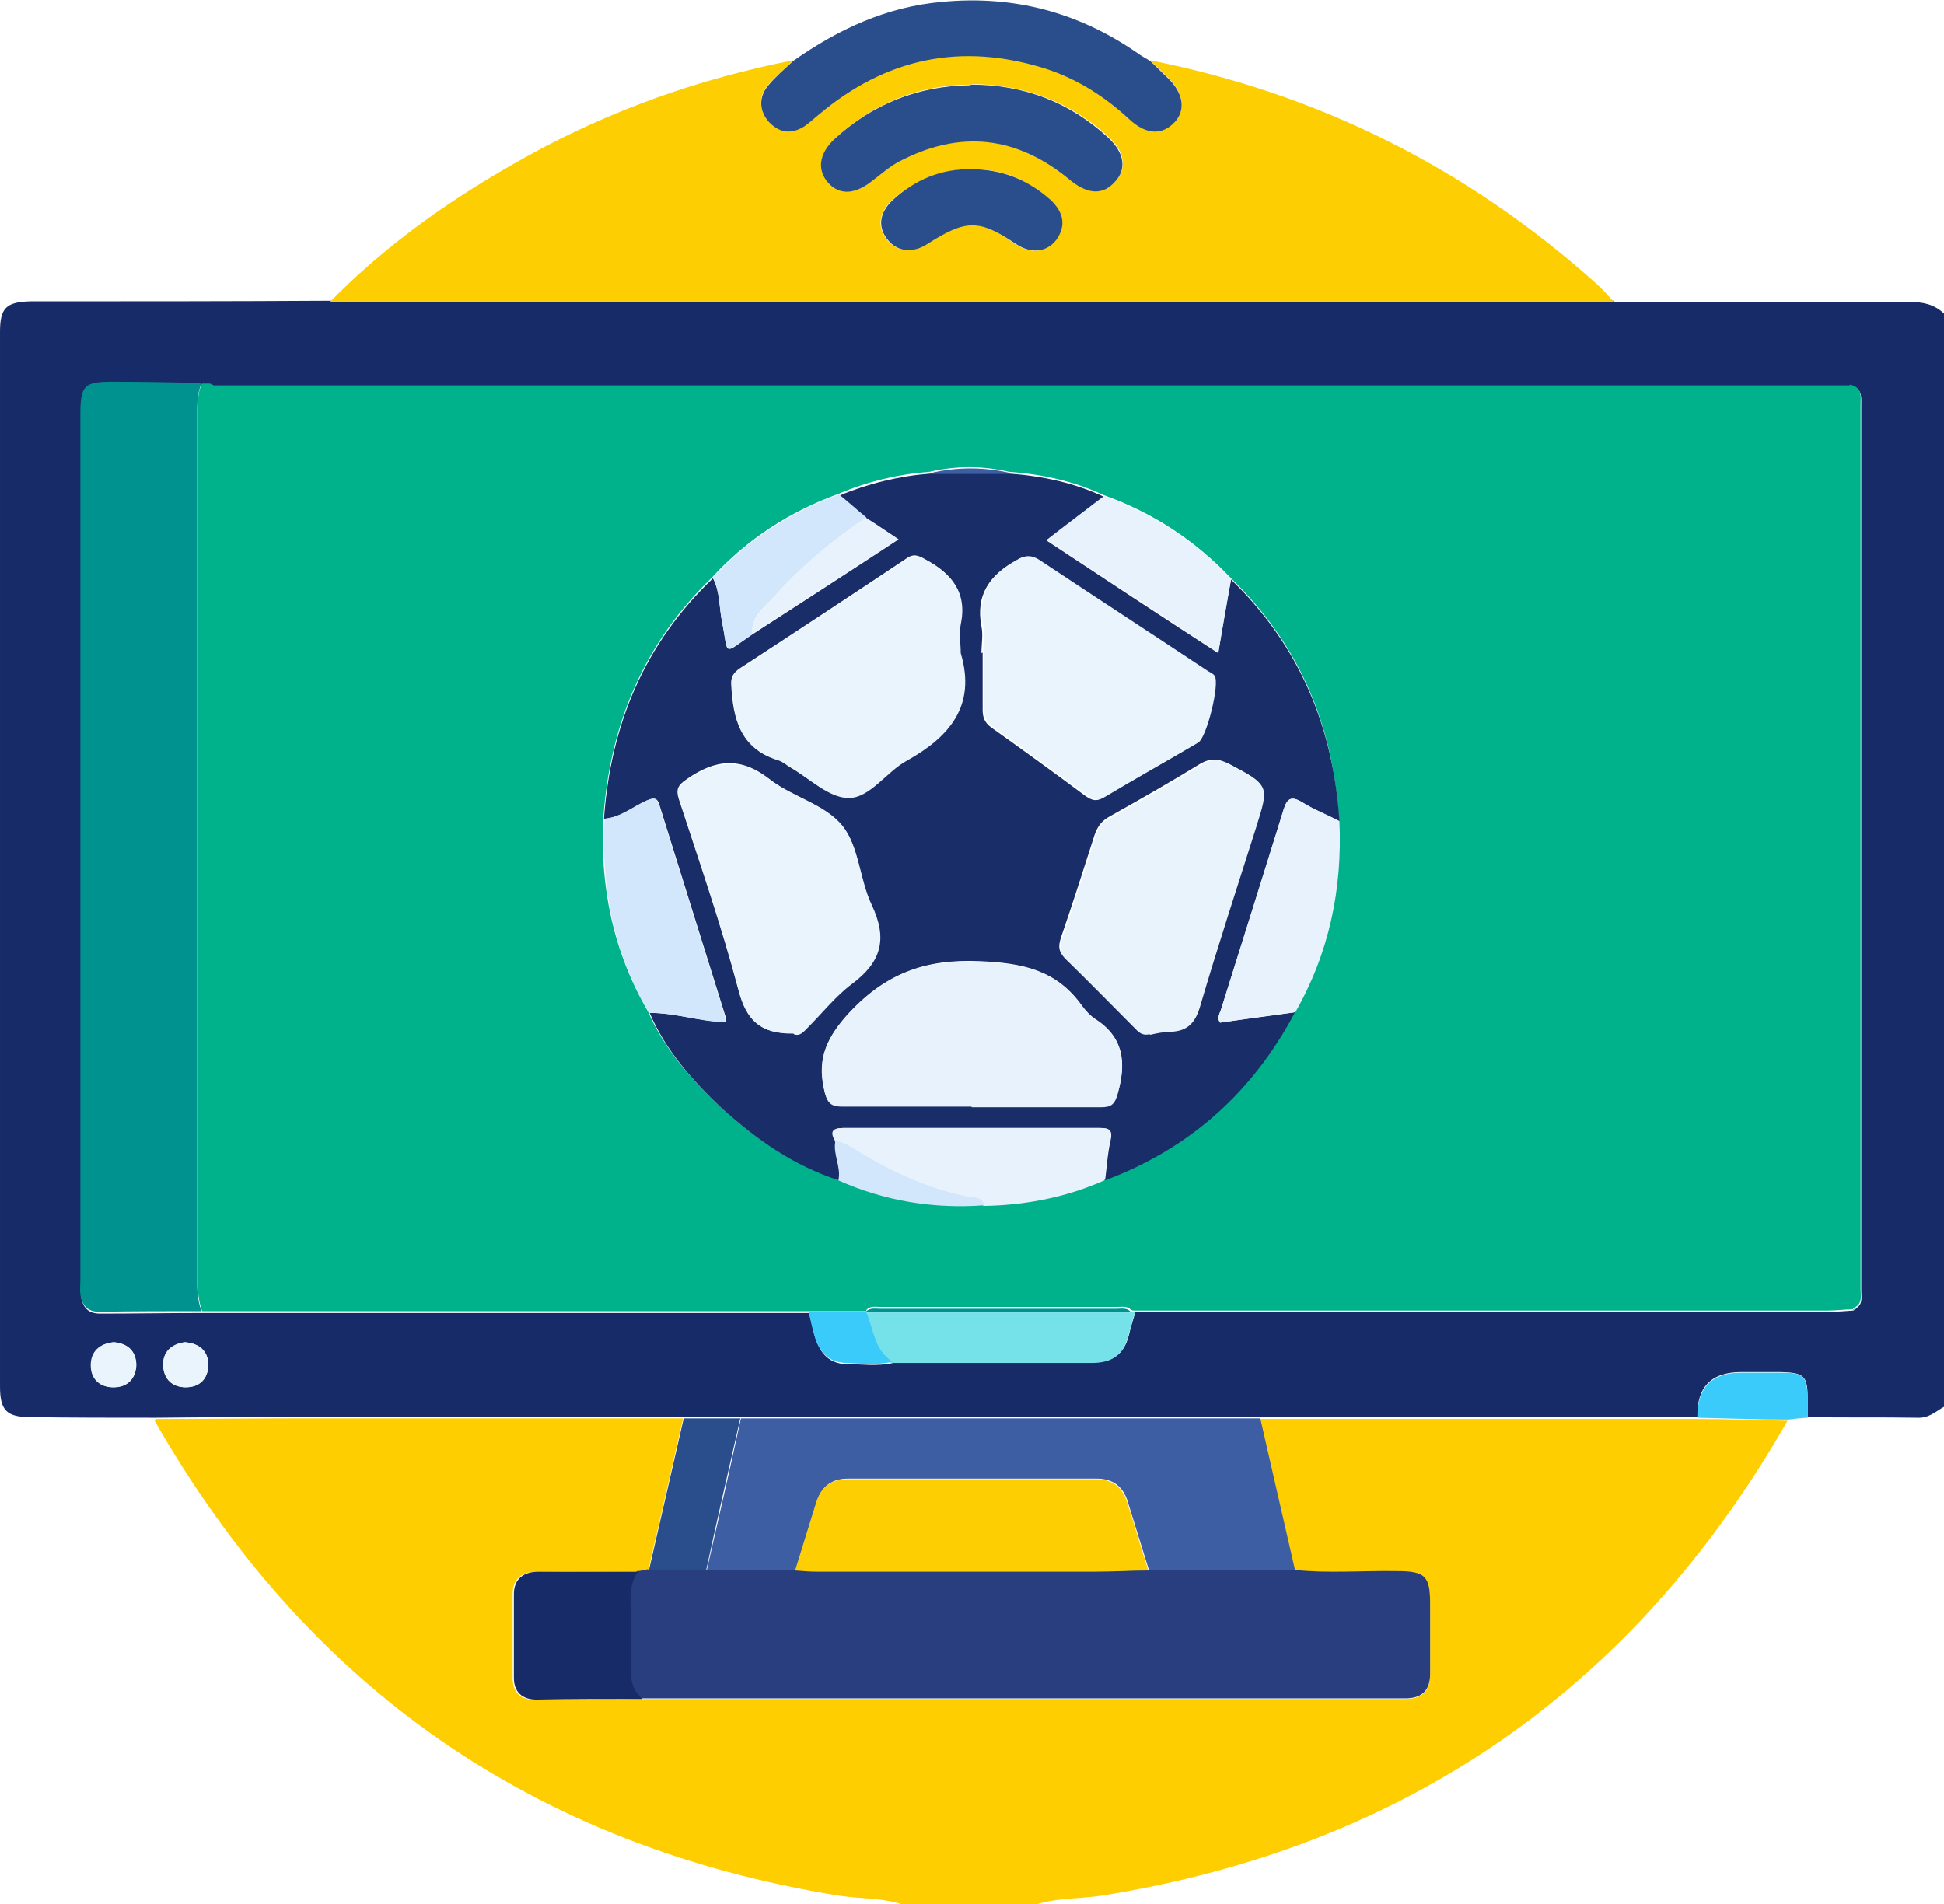
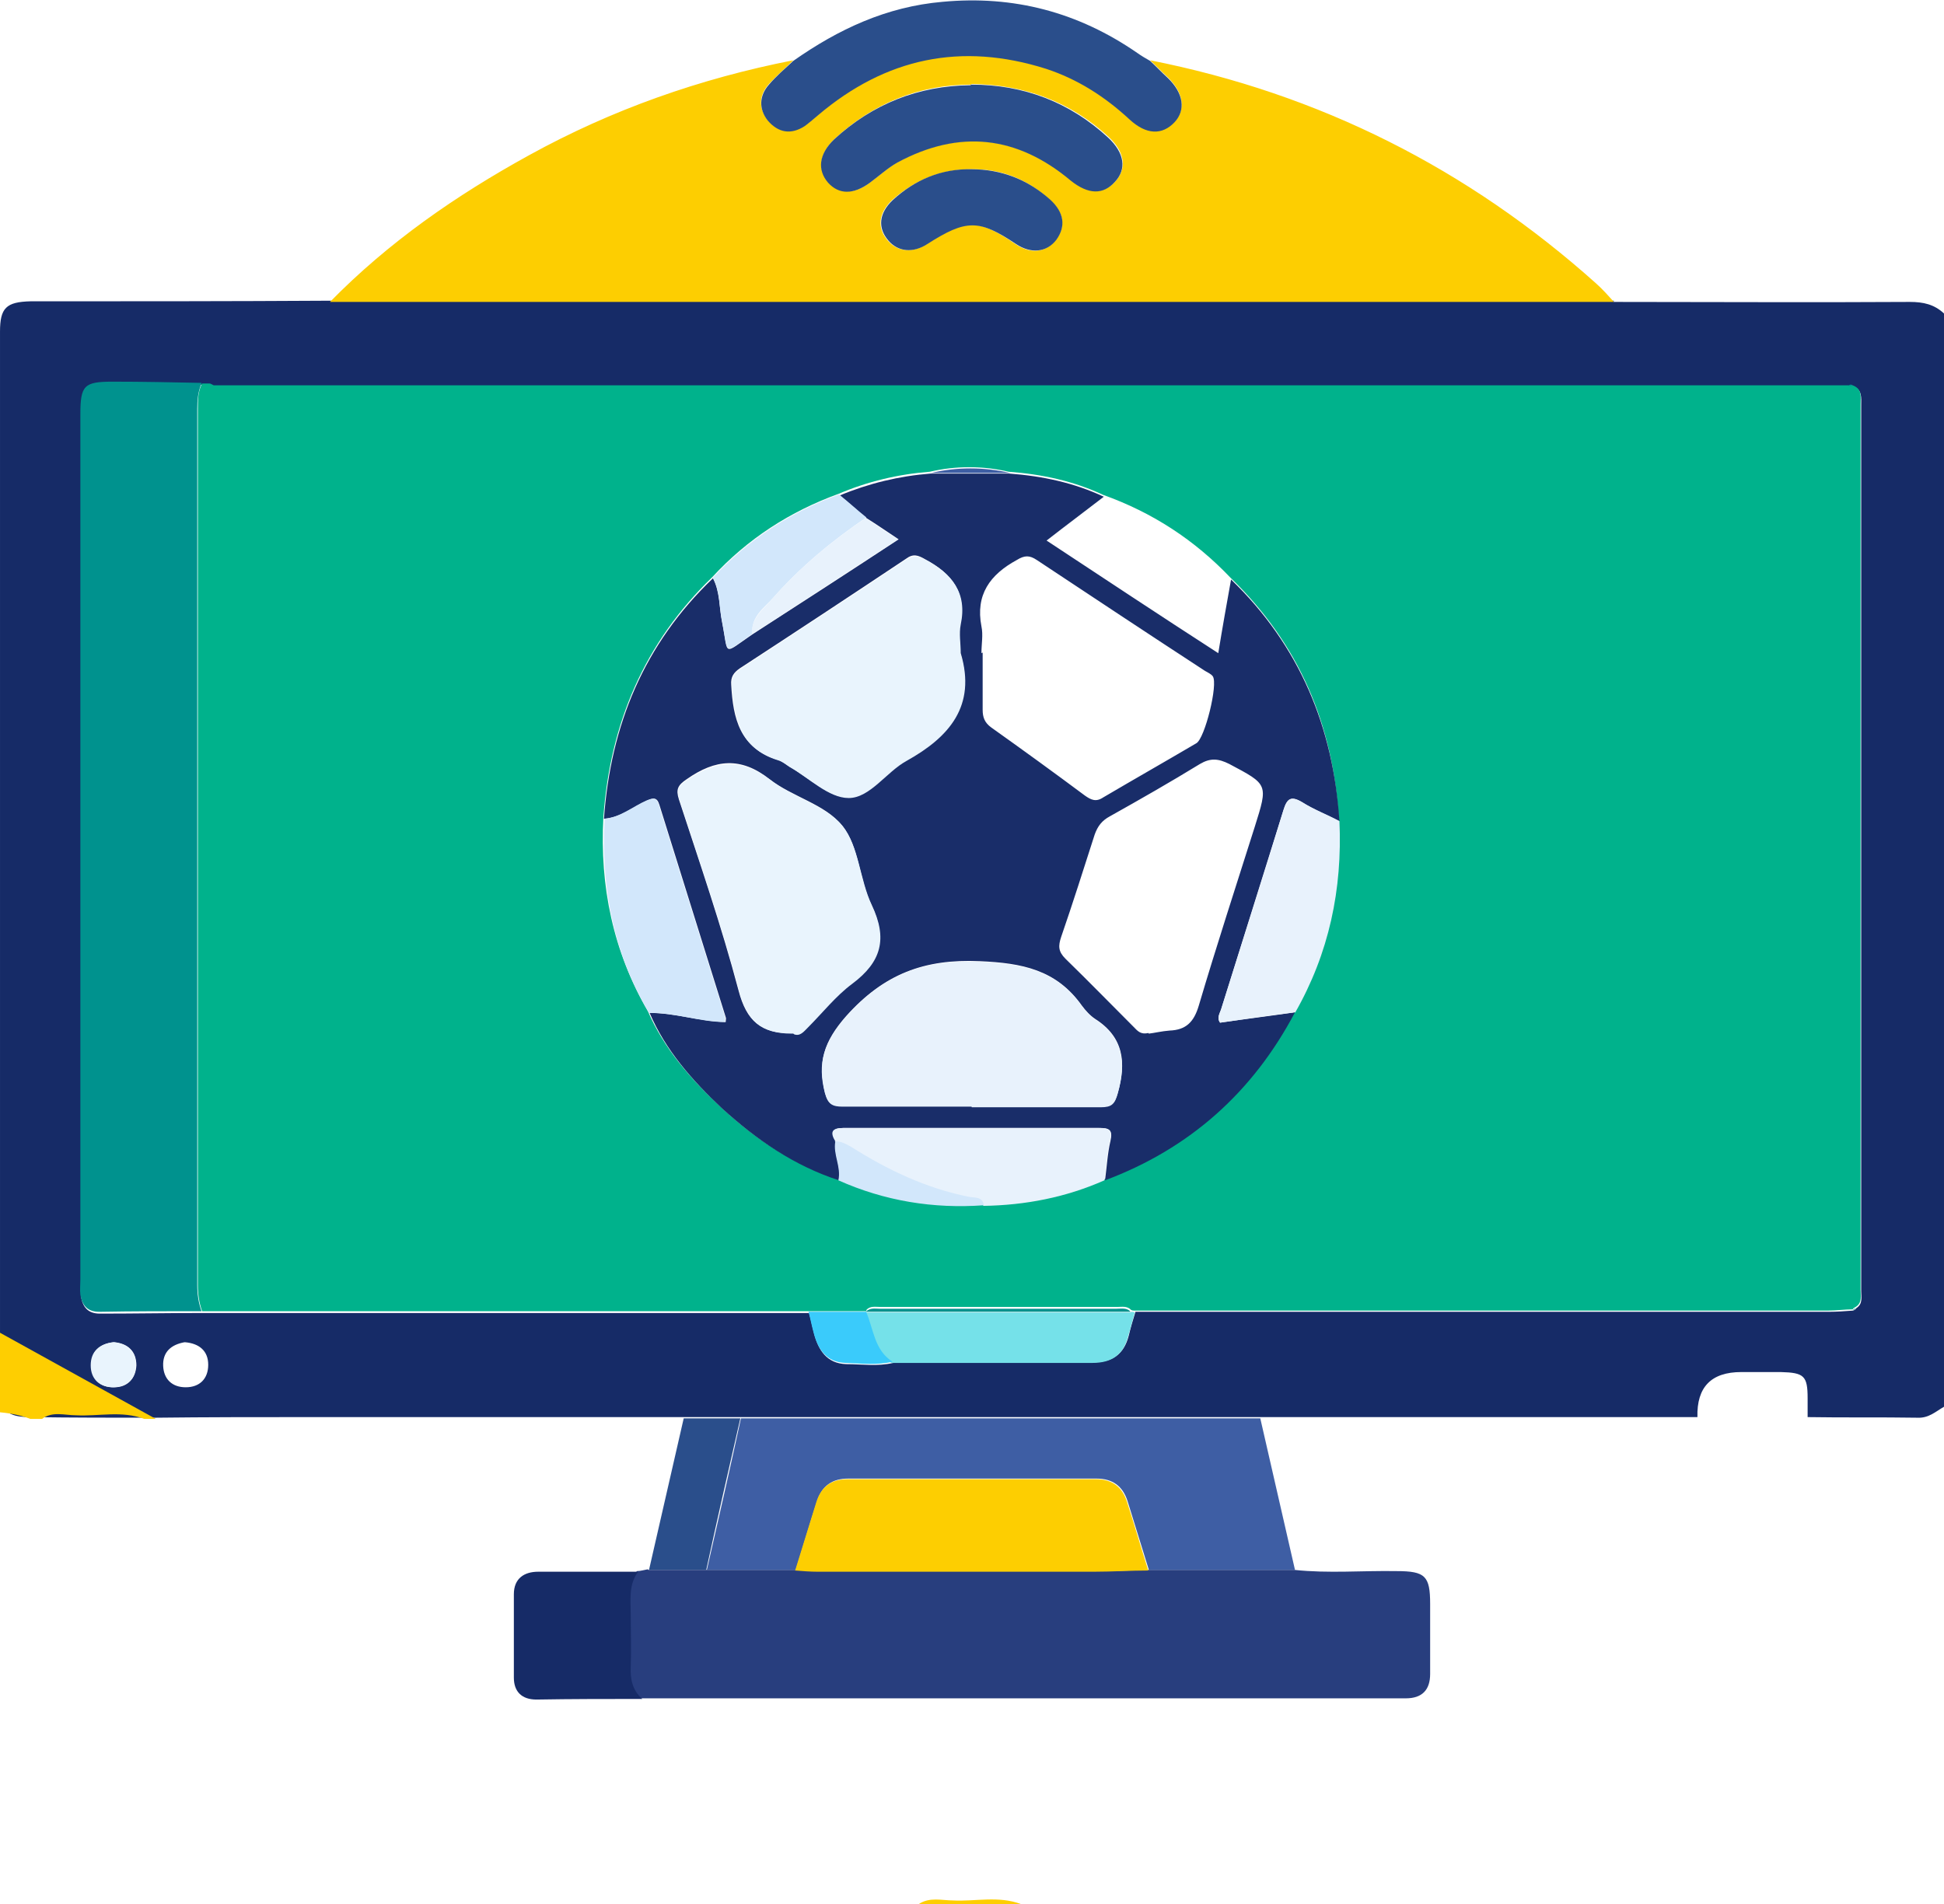
<svg xmlns="http://www.w3.org/2000/svg" id="a" width="31.93" height="31.28" viewBox="0 0 31.93 31.28">
  <path d="m26.5,4.96c1.62,0,3.25.01,4.87,0,.22,0,.4.04.56.19v17.96c-.14.08-.25.19-.44.18-.6-.01-1.2,0-1.8-.01,0-.1,0-.21,0-.31,0-.37-.06-.42-.44-.43-.22,0-.43,0-.65,0q-.74,0-.72.74c-.33,0-.66,0-.99,0-2.06,0-4.13,0-6.19,0-2.85,0-5.69,0-8.54,0-.31,0-.63,0-.94,0-2.06,0-4.11,0-6.17,0-.83,0-1.66,0-2.49.01-.69,0-1.37,0-2.06-.01-.39,0-.5-.11-.5-.5,0-5.78,0-11.56,0-17.33,0-.39.1-.49.5-.5,1.64,0,3.28,0,4.93-.01.08,0,.17,0,.25,0,6.86,0,13.72,0,20.58,0,.08,0,.17,0,.25,0Zm-11.85,17.42c1.1,0,2.2,0,3.3,0,.32,0,.51-.13.59-.44.03-.13.07-.26.11-.39.15,0,.29,0,.44,0,3.65,0,7.3,0,10.95,0,.13,0,.27-.01.4-.02.02-.01.04-.02.05-.04.11-.07.08-.18.08-.28,0-4.85,0-9.7,0-14.55,0-.12.02-.26-.13-.31-.02-.03-.05-.03-.07,0-.13,0-.27,0-.4,0-7.16,0-14.31,0-21.47,0-1.66,0-3.32,0-4.99,0-.02,0-.05-.02-.07-.03-.04,0-.08,0-.12,0-.49,0-.98-.02-1.46-.02-.48,0-.53.06-.53.54,0,4.74,0,9.47,0,14.21,0,.08,0,.17,0,.25.03.17.11.28.31.28.56,0,1.12-.01,1.68-.01.99,0,1.97,0,2.96,0,2.34,0,4.67,0,7.01,0,.03.11.05.22.08.33.07.28.21.5.53.51.26,0,.51.04.77-.02Zm-12.78-.33c-.23.02-.37.15-.37.38,0,.23.15.37.38.36.21,0,.35-.14.36-.36,0-.23-.14-.36-.36-.38Zm1.16,0c-.22.04-.36.16-.35.39.01.22.15.35.37.35.23,0,.37-.14.37-.37,0-.23-.15-.35-.38-.37Z" fill="#162b67" stroke-width="0" />
-   <path d="m2.56,23.31c.83,0,1.66-.01,2.49-.01,2.06,0,4.11,0,6.17,0-.19.83-.38,1.66-.57,2.49-.06,0-.12.02-.18.03-.55,0-1.1-.01-1.65,0-.24,0-.4.11-.4.37,0,.46,0,.91,0,1.37,0,.24.13.37.37.36.58,0,1.16,0,1.74-.01,4.19,0,8.37,0,12.56,0,.27,0,.4-.14.4-.4,0-.38,0-.77,0-1.15,0-.45-.09-.53-.55-.54-.56-.01-1.12.03-1.68-.02-.19-.83-.38-1.66-.57-2.49,2.06,0,4.13,0,6.19,0,.33,0,.66,0,.99,0,.5,0,.99.02,1.49.03-2.51,4.39-6.26,7-11.26,7.8-.38.06-.78.03-1.15.17h-.19c-.37-.14-.75-.04-1.12-.06-.19,0-.39-.07-.56.06h-.19c-.36-.14-.74-.11-1.12-.17-4.99-.81-8.73-3.42-11.23-7.8Z" fill="#fece01" stroke-width="0" />
+   <path d="m2.56,23.31h-.19c-.37-.14-.75-.04-1.12-.06-.19,0-.39-.07-.56.06h-.19c-.36-.14-.74-.11-1.12-.17-4.99-.81-8.73-3.42-11.23-7.8Z" fill="#fece01" stroke-width="0" />
  <path d="m15.09,31.28c.18-.12.38-.06.56-.06.37.02.75-.08,1.12.06h-1.68Z" fill="#fdce01" stroke-width="0" />
  <path d="m26.5,4.96c-.08,0-.17,0-.25,0-6.86,0-13.72,0-20.58,0-.08,0-.17,0-.25,0,.96-.98,2.07-1.75,3.27-2.41,1.36-.75,2.81-1.26,4.34-1.56-.13.13-.27.25-.4.39-.17.19-.17.4-.02.59.16.2.38.24.61.09.08-.05.15-.12.22-.18,1.1-.94,2.35-1.2,3.74-.76.52.17.97.46,1.37.83.28.25.54.26.74.05.19-.2.15-.48-.11-.73-.1-.09-.19-.19-.29-.28,2.78.55,5.22,1.78,7.33,3.67.1.09.19.19.28.29ZM15.95,1.39c-.84,0-1.6.3-2.24.89-.25.24-.29.5-.1.71.18.2.42.21.69,0,.15-.11.29-.24.45-.33,1.02-.55,1.96-.43,2.85.3.28.23.53.23.72.02.19-.21.16-.48-.11-.73-.63-.58-1.38-.86-2.25-.87Zm0,1.39c-.5,0-.93.18-1.3.51-.22.21-.25.45-.07.66.16.19.41.21.64.06.64-.42.85-.42,1.46,0,.25.17.5.14.66-.07.17-.21.14-.45-.1-.66-.37-.34-.8-.51-1.3-.5Z" fill="#fdce01" stroke-width="0" />
  <path d="m18.89,1c.1.09.19.19.29.28.26.25.3.53.11.73-.2.21-.46.21-.74-.05-.4-.37-.85-.66-1.37-.83-1.39-.44-2.63-.18-3.74.76-.07.06-.14.12-.22.18-.23.15-.44.11-.61-.09-.15-.19-.14-.41.02-.59.12-.14.26-.26.4-.39.74-.52,1.53-.89,2.45-.97,1.17-.11,2.23.17,3.2.84.07.05.14.09.21.13Z" fill="#2a4e8b" stroke-width="0" />
  <path d="m3.5,6.33c1.66,0,3.32,0,4.99,0,7.16,0,14.31,0,21.47,0,.13,0,.27,0,.4,0,.02,0,.05,0,.07,0,.16.06.13.19.13.31,0,4.85,0,9.7,0,14.55,0,.1.03.21-.08.28-.02.01-.04.02-.05.04-.13,0-.27.02-.4.02-3.65,0-7.3,0-10.95,0-.15,0-.29,0-.44,0-.02,0-.04,0-.06-.01-.07-.07-.15-.05-.23-.05-1.3,0-2.6,0-3.89,0-.08,0-.17-.02-.23.05v.02c-.31,0-.63,0-.94,0-2.34,0-4.67,0-7.01,0-.99,0-1.97,0-2.96,0-.05-.14-.07-.28-.07-.43,0-4.8,0-9.59,0-14.39,0-.15,0-.29.07-.42.04,0,.08,0,.12,0,.02,0,.05.02.07.03Zm12.65,13.46c.69,0,1.36-.13,1.99-.42,1.4-.52,2.43-1.44,3.12-2.76.56-.98.78-2.03.73-3.15-.09-1.55-.65-2.88-1.78-3.97-.59-.62-1.28-1.07-2.09-1.36-.49-.23-1.01-.34-1.55-.38-.43-.1-.87-.1-1.3,0-.52.04-1.02.16-1.49.36-.8.29-1.5.74-2.08,1.37-1.12,1.08-1.68,2.41-1.79,3.95-.06,1.13.16,2.2.73,3.18.27.62.7,1.11,1.18,1.56.56.52,1.18.95,1.93,1.19.76.34,1.56.47,2.39.41Z" fill="#00b28c" stroke-width="0" />
  <path d="m3.31,6.3c-.06.14-.07.28-.07.42,0,4.8,0,9.59,0,14.39,0,.15.02.29.07.43-.56,0-1.12,0-1.68.01-.2,0-.28-.11-.31-.28-.01-.08,0-.17,0-.25,0-4.74,0-9.47,0-14.21,0-.48.06-.54.53-.54.49,0,.98.01,1.46.02Z" fill="#00928e" stroke-width="0" />
  <path d="m20.7,23.3c.19.83.38,1.66.57,2.49-.8,0-1.6,0-2.4,0-.12-.38-.23-.75-.35-1.13-.08-.25-.25-.37-.51-.37-1.36,0-2.72,0-4.08,0-.26,0-.43.12-.51.37-.12.37-.23.75-.35,1.13-.49,0-.98,0-1.46,0,.19-.83.38-1.66.56-2.49,2.85,0,5.69,0,8.54,0Z" fill="#3e5ea4" stroke-width="0" />
  <path d="m18.58,21.55s.04,0,.06.01c-.04.13-.07.26-.11.39-.08.31-.27.44-.59.44-1.1,0-2.2,0-3.3,0-.3-.19-.31-.53-.43-.81,0,0,0-.02,0-.02,1.45,0,2.91,0,4.36,0Z" fill="#75e1e9" stroke-width="0" />
  <path d="m12.16,23.3c-.19.83-.38,1.66-.56,2.49-.31,0-.63,0-.94,0,.19-.83.38-1.66.57-2.49.31,0,.63,0,.94,0Z" fill="#2a4e8b" stroke-width="0" />
-   <path d="m29.7,23.29c-.11,0-.22.02-.33.03-.5,0-.99-.02-1.49-.03q-.01-.74.72-.74c.22,0,.43,0,.65,0,.38,0,.43.05.44.43,0,.1,0,.21,0,.31Z" fill="#3acbfb" stroke-width="0" />
  <path d="m14.23,21.56c.12.28.13.62.43.81-.25.06-.51.03-.77.02-.32-.01-.46-.23-.53-.51-.03-.11-.05-.22-.08-.33.32,0,.63,0,.95,0Z" fill="#3acbfb" stroke-width="0" />
  <path d="m1.87,22.05c.23.03.37.15.36.38,0,.22-.14.35-.36.36-.23,0-.38-.13-.38-.36,0-.23.14-.35.37-.38Z" fill="#e9f4fd" stroke-width="0" />
-   <path d="m3.04,22.05c.23.02.38.14.38.37,0,.23-.14.37-.37.37-.21,0-.35-.13-.37-.35-.01-.23.13-.36.35-.39Z" fill="#e9f4fd" stroke-width="0" />
  <path d="m30.43,21.53s.04-.02.05-.04c-.02.01-.04.02-.05.04Z" fill="#00928e" stroke-width="0" />
  <path d="m30.43,6.34s-.05,0-.07,0c.03-.03.05-.03.07,0Z" fill="#00928e" stroke-width="0" />
  <path d="m3.5,6.33s-.05-.02-.07-.03c.02,0,.05.02.07.03Z" fill="#00928e" stroke-width="0" />
  <path d="m10.65,25.79c.31,0,.63,0,.94,0,.49,0,.98,0,1.46,0,.12,0,.25.02.37.02,1.51,0,3.02,0,4.54,0,.3,0,.6-.01.9-.02.8,0,1.6,0,2.4,0,.56.06,1.12.01,1.68.02.47,0,.55.08.55.54,0,.38,0,.77,0,1.15,0,.26-.13.4-.4.4-4.19,0-8.37,0-12.56,0-.16-.14-.2-.32-.19-.53.02-.28,0-.56,0-.84,0-.25-.03-.5.12-.72.06,0,.12-.02.18-.03Z" fill="#283e7e" stroke-width="0" />
  <path d="m10.48,25.82c-.16.22-.12.47-.12.72,0,.28.01.56,0,.84-.01.21.03.39.19.53-.58,0-1.16,0-1.74.01-.24,0-.37-.13-.37-.36,0-.46,0-.91,0-1.37,0-.26.17-.37.4-.37.55,0,1.1,0,1.65,0Z" fill="#162b67" stroke-width="0" />
  <path d="m15.95,1.39c.87,0,1.62.29,2.25.87.27.25.31.52.11.73-.19.21-.43.21-.72-.02-.88-.74-1.83-.85-2.85-.3-.16.09-.3.22-.45.33-.27.2-.51.2-.69,0-.18-.21-.15-.47.1-.71.64-.59,1.39-.88,2.24-.89Z" fill="#2a4e8b" stroke-width="0" />
  <path d="m15.95,2.78c.5,0,.93.17,1.3.5.23.21.26.44.1.66-.16.21-.42.23-.66.07-.61-.41-.82-.41-1.46,0-.23.15-.48.13-.64-.06-.18-.21-.15-.45.07-.66.37-.34.8-.52,1.3-.51Z" fill="#2a4e8b" stroke-width="0" />
  <path d="m9.92,13.45c.11-1.54.66-2.87,1.79-3.95.12.23.1.48.15.72.11.56,0,.54.5.2.79-.51,1.58-1.02,2.4-1.56-.21-.14-.37-.25-.53-.35-.15-.12-.29-.25-.44-.37.48-.2.98-.32,1.49-.36.43,0,.87,0,1.3,0,.54.04,1.06.15,1.55.38-.31.24-.62.47-.94.72.94.62,1.86,1.23,2.82,1.85.07-.43.14-.82.21-1.21,1.12,1.08,1.68,2.42,1.78,3.97-.2-.1-.42-.19-.61-.31-.18-.11-.25-.07-.31.13-.34,1.09-.68,2.17-1.02,3.26-.02.07-.08.15-.02.23.41-.06.82-.11,1.23-.17-.69,1.31-1.73,2.24-3.12,2.76.03-.22.04-.44.09-.65.04-.18-.02-.21-.18-.21-1.4,0-2.8,0-4.2,0-.19,0-.22.07-.13.22-.04.22.1.42.05.64-.74-.24-1.36-.67-1.93-1.19-.48-.45-.92-.95-1.18-1.56.42,0,.83.14,1.25.15,0-.04.01-.06,0-.08-.36-1.16-.73-2.33-1.09-3.49-.04-.13-.1-.11-.2-.07-.23.1-.43.28-.7.3Zm6.04,4.73c.71,0,1.41,0,2.12,0,.18,0,.23-.05.28-.23.14-.49.1-.91-.37-1.21-.09-.06-.16-.14-.22-.22-.42-.59-.98-.7-1.68-.73-.91-.04-1.57.21-2.19.9-.37.42-.47.76-.35,1.26.05.18.11.22.29.22.71,0,1.41,0,2.12,0Zm.18-7.46c0,.31,0,.62,0,.94,0,.12.03.21.14.29.52.37,1.03.74,1.54,1.12.1.07.18.11.3.03.51-.3,1.02-.59,1.53-.89.14-.08.36-.97.27-1.1-.03-.04-.08-.06-.13-.09-.92-.6-1.84-1.21-2.76-1.82-.12-.08-.2-.08-.33,0-.44.24-.68.57-.58,1.09.03.14,0,.29,0,.44Zm-.37,0c0-.16-.03-.32,0-.47.11-.52-.14-.83-.57-1.06-.12-.07-.2-.1-.32-.01-.9.6-1.81,1.2-2.73,1.8-.1.07-.15.14-.14.27.03.55.14,1.04.76,1.23.07.02.13.07.19.11.32.18.65.51.97.51.34,0,.61-.42.95-.61.71-.39,1.15-.9.89-1.77Zm3.1,6.26c.09-.01.21-.04.34-.05.27-.01.4-.14.48-.41.29-.98.61-1.96.92-2.94.22-.7.22-.69-.42-1.03-.18-.09-.31-.1-.48,0-.49.3-.98.58-1.48.86-.13.07-.2.16-.25.3-.18.56-.36,1.13-.55,1.68-.05.15-.05.24.07.36.38.37.75.75,1.12,1.12.06.06.11.13.24.1Zm-5.84,0c.11.04.17-.04.23-.11.24-.24.46-.52.73-.72.48-.35.58-.74.32-1.29-.2-.42-.2-.96-.48-1.3-.28-.35-.82-.47-1.19-.76-.47-.37-.89-.33-1.36,0-.15.1-.18.17-.13.33.34,1.04.7,2.08.98,3.14.13.5.37.71.86.7.01,0,.02,0,.04,0Z" fill="#192d69" stroke-width="0" />
  <path d="m13.72,18.75c-.09-.15-.06-.22.13-.22,1.4,0,2.8,0,4.2,0,.16,0,.23.03.18.21-.05.21-.06.43-.09.65-.63.28-1.3.41-1.99.42-.02-.15-.16-.12-.25-.14-.7-.14-1.33-.45-1.93-.82-.08-.05-.16-.1-.26-.09Z" fill="#e8f2fc" stroke-width="0" />
  <path d="m21.27,16.63c-.41.05-.82.11-1.23.17-.06-.08,0-.16.02-.23.34-1.09.69-2.17,1.02-3.26.06-.19.12-.24.31-.13.19.12.41.2.61.31.05,1.12-.17,2.17-.73,3.15Z" fill="#e8f2fc" stroke-width="0" />
  <path d="m9.92,13.45c.27-.02.47-.2.7-.3.1-.04.16-.06.2.07.36,1.16.73,2.33,1.09,3.49,0,.02,0,.04,0,.08-.42,0-.83-.16-1.25-.15-.58-.98-.79-2.05-.73-3.18Z" fill="#d2e7fb" stroke-width="0" />
-   <path d="m20.22,9.51c-.07.39-.14.79-.21,1.21-.95-.63-1.87-1.23-2.82-1.85.32-.25.63-.48.94-.72.8.29,1.5.74,2.09,1.36Z" fill="#e8f2fc" stroke-width="0" />
  <path d="m13.79,8.13c.15.12.29.25.44.37-.56.38-1.08.81-1.53,1.32-.15.17-.37.31-.34.59-.49.34-.39.36-.5-.2-.05-.24-.03-.49-.15-.72.58-.63,1.28-1.08,2.08-1.37Z" fill="#d2e7fb" stroke-width="0" />
  <path d="m13.72,18.75c.1,0,.17.04.26.09.6.38,1.23.68,1.93.82.09.02.23-.01.25.14-.83.06-1.63-.07-2.39-.41.05-.22-.09-.42-.05-.64Z" fill="#d2e7fb" stroke-width="0" />
  <path d="m18.58,21.55c-1.45,0-2.91,0-4.36,0,.07-.07.15-.05.23-.05,1.3,0,2.6,0,3.89,0,.08,0,.17-.02.23.05Z" fill="#00928e" stroke-width="0" />
  <path d="m16.59,7.77c-.43,0-.87,0-1.3,0,.43-.1.87-.1,1.3,0Z" fill="#3e5ea4" stroke-width="0" />
  <path d="m18.87,25.8c-.3,0-.6.02-.9.02-1.51,0-3.02,0-4.54,0-.12,0-.25-.01-.37-.02.12-.38.23-.75.35-1.13.08-.25.25-.37.51-.37,1.36,0,2.72,0,4.08,0,.26,0,.43.12.51.37.12.37.23.75.35,1.13Z" fill="#fdce01" stroke-width="0" />
  <path d="m15.96,18.18c-.71,0-1.41,0-2.12,0-.17,0-.24-.04-.29-.22-.13-.5-.02-.84.35-1.26.61-.69,1.27-.94,2.19-.9.7.03,1.27.14,1.68.73.06.08.13.16.22.22.46.3.51.71.37,1.21-.05.18-.1.23-.28.23-.71,0-1.41,0-2.12,0Z" fill="#e8f2fc" stroke-width="0" />
-   <path d="m16.15,10.72c0-.15.02-.3,0-.44-.1-.53.13-.85.58-1.09.13-.07.21-.07.33,0,.92.61,1.84,1.21,2.76,1.82.04.03.1.05.13.09.09.13-.13,1.02-.27,1.1-.51.3-1.03.59-1.53.89-.13.08-.2.04-.3-.03-.51-.37-1.02-.75-1.54-1.12-.11-.08-.14-.16-.14-.29,0-.31,0-.62,0-.94Z" fill="#e9f4fd" stroke-width="0" />
  <path d="m15.78,10.73c.26.87-.19,1.38-.89,1.77-.33.18-.6.61-.95.61-.33,0-.65-.33-.97-.51-.06-.04-.12-.09-.19-.11-.62-.19-.72-.68-.76-1.23,0-.14.04-.21.14-.27.91-.6,1.82-1.19,2.73-1.8.13-.08.2-.05.32.01.43.23.68.54.57,1.06-.03.15,0,.31,0,.47Z" fill="#e9f4fd" stroke-width="0" />
-   <path d="m18.88,16.99c-.13.03-.18-.04-.24-.1-.37-.37-.74-.75-1.12-1.12-.12-.11-.12-.21-.07-.36.19-.56.37-1.12.55-1.68.04-.14.12-.23.25-.3.5-.28.99-.56,1.48-.86.17-.11.3-.1.48,0,.64.34.64.33.42,1.03-.31.98-.63,1.95-.92,2.94-.08.27-.21.4-.48.41-.12,0-.25.03-.34.05Z" fill="#e9f3fc" stroke-width="0" />
  <path d="m13.04,16.98s-.03,0-.04,0c-.48,0-.73-.2-.86-.7-.28-1.06-.64-2.1-.98-3.14-.05-.17-.02-.23.13-.33.47-.32.88-.36,1.36,0,.37.29.91.42,1.19.76.27.34.28.88.48,1.3.26.55.16.93-.32,1.29-.27.2-.49.48-.73.72-.07.07-.13.15-.23.11Z" fill="#e9f4fd" stroke-width="0" />
  <path d="m12.35,10.42c-.02-.27.2-.42.34-.59.45-.51.97-.94,1.53-1.32.16.11.32.22.53.35-.82.53-1.61,1.05-2.4,1.56Z" fill="#e8f2fc" stroke-width="0" />
</svg>